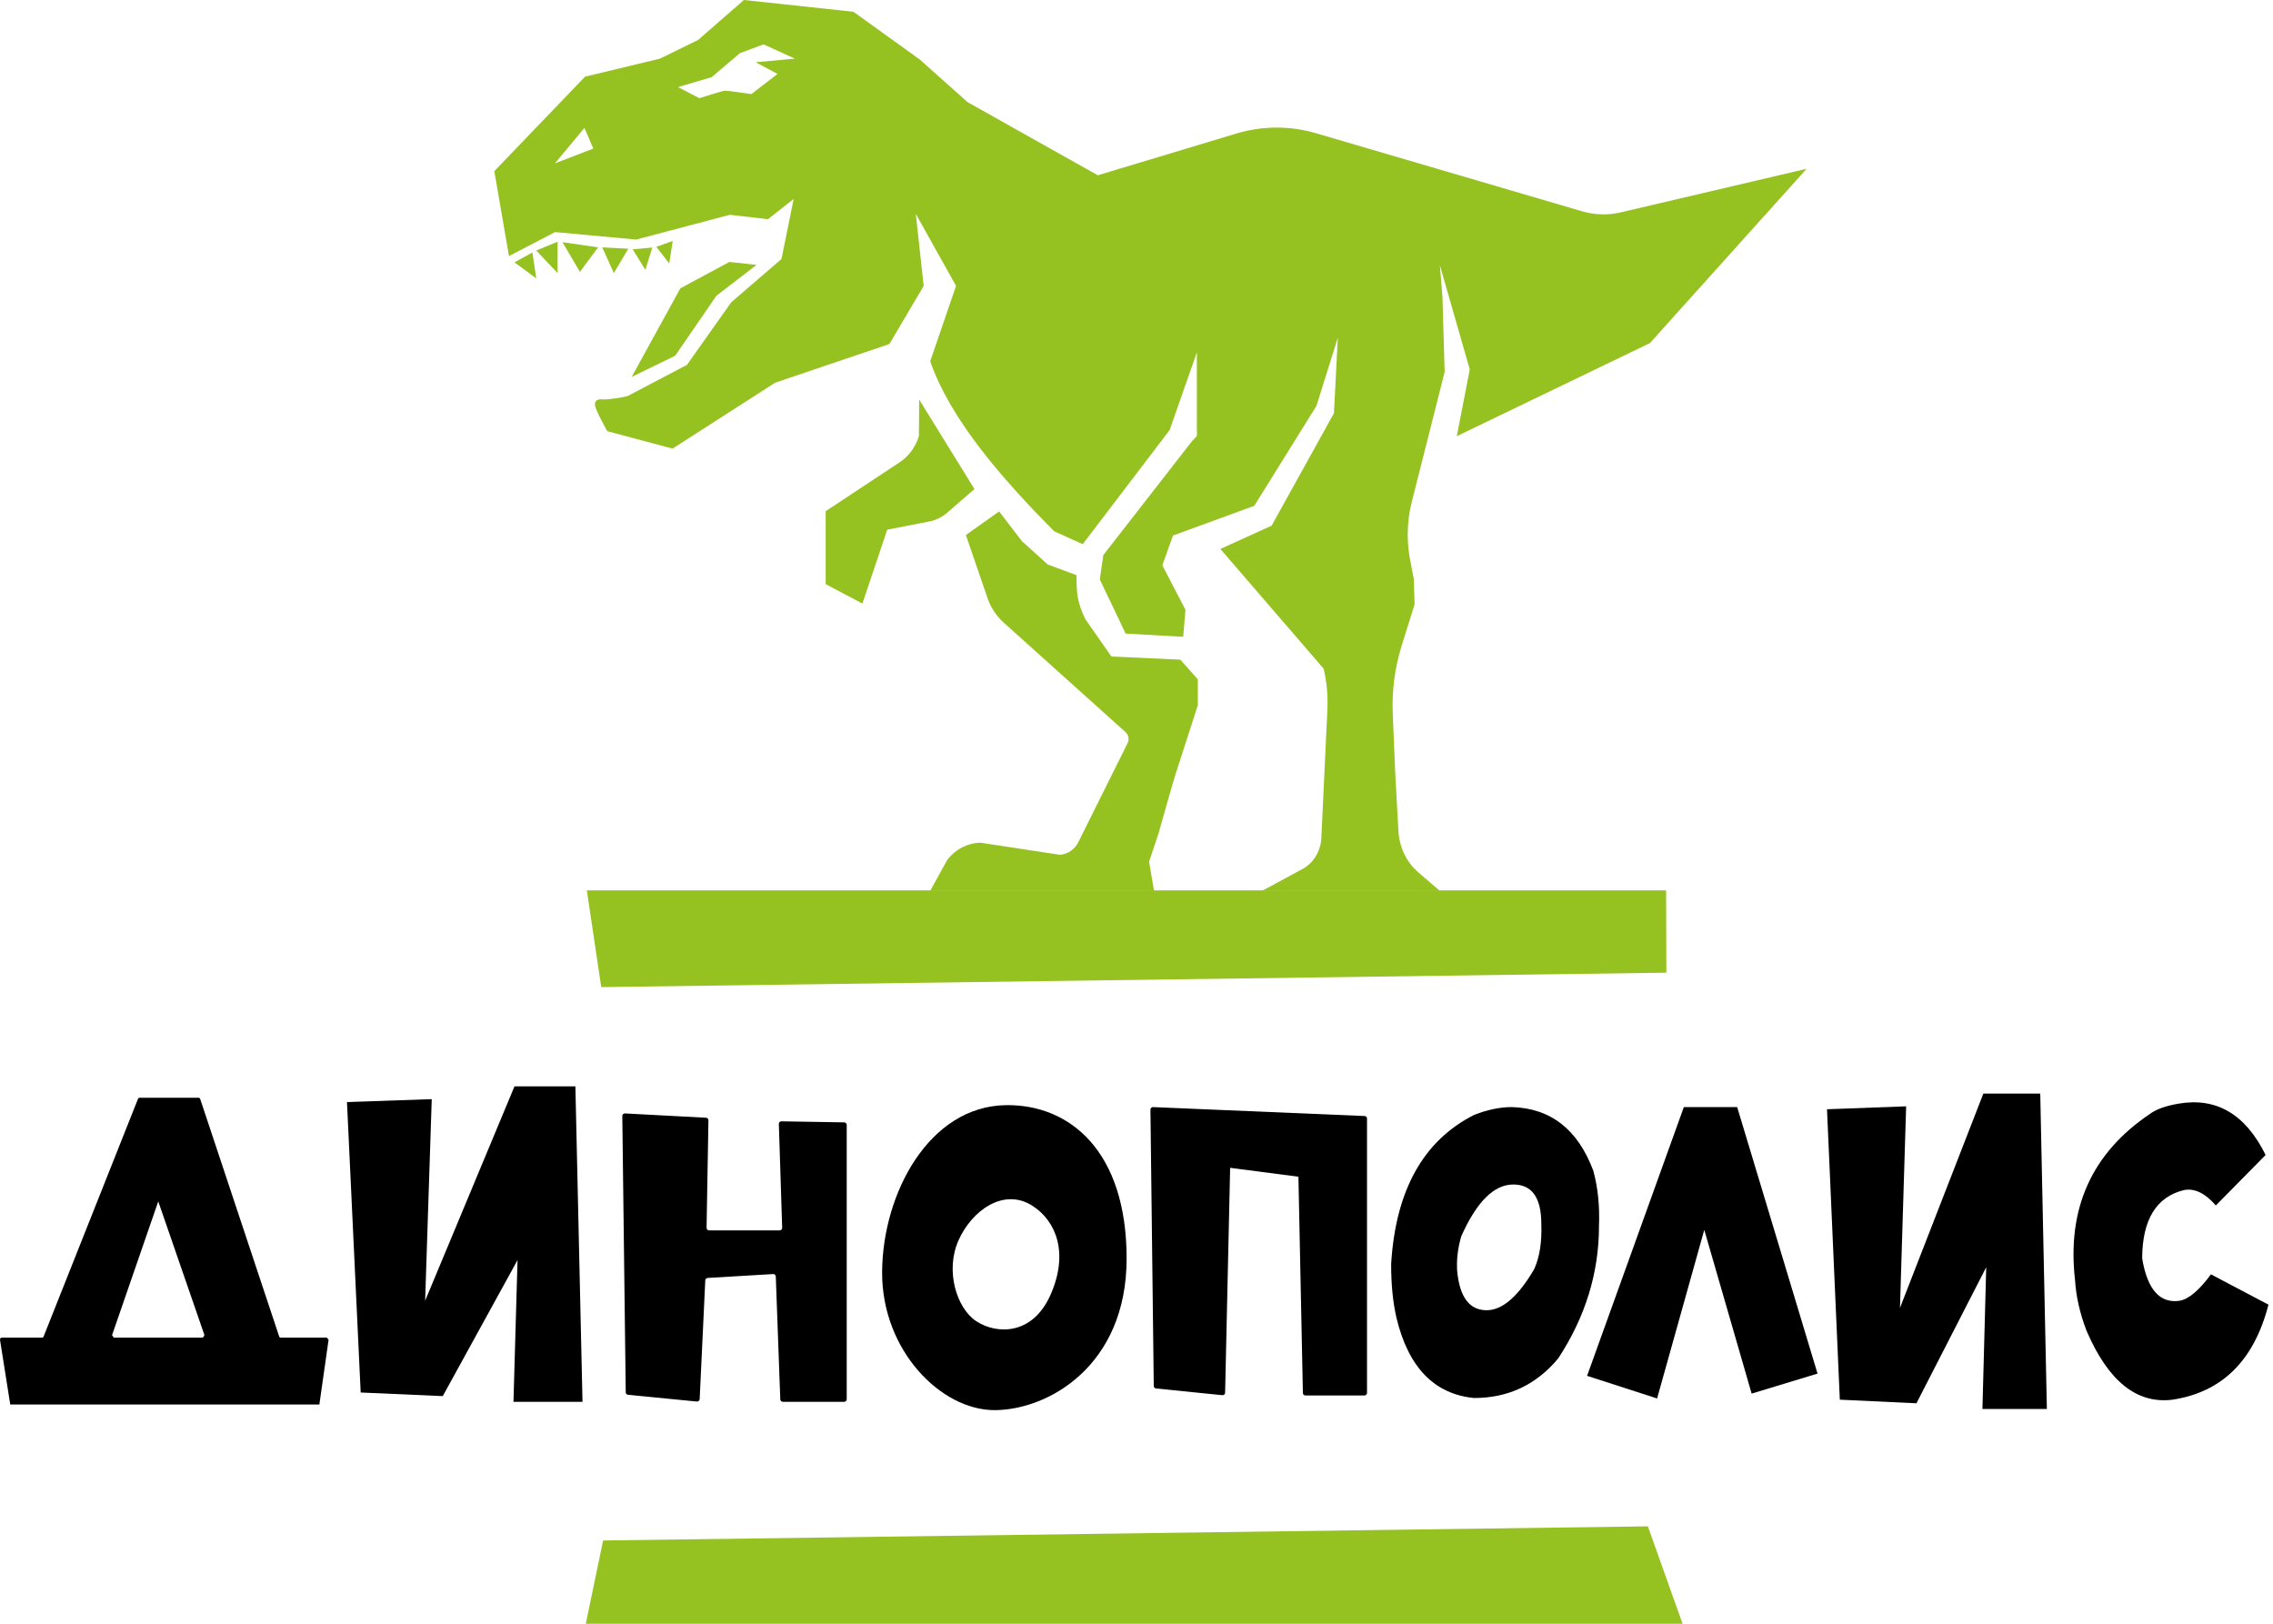
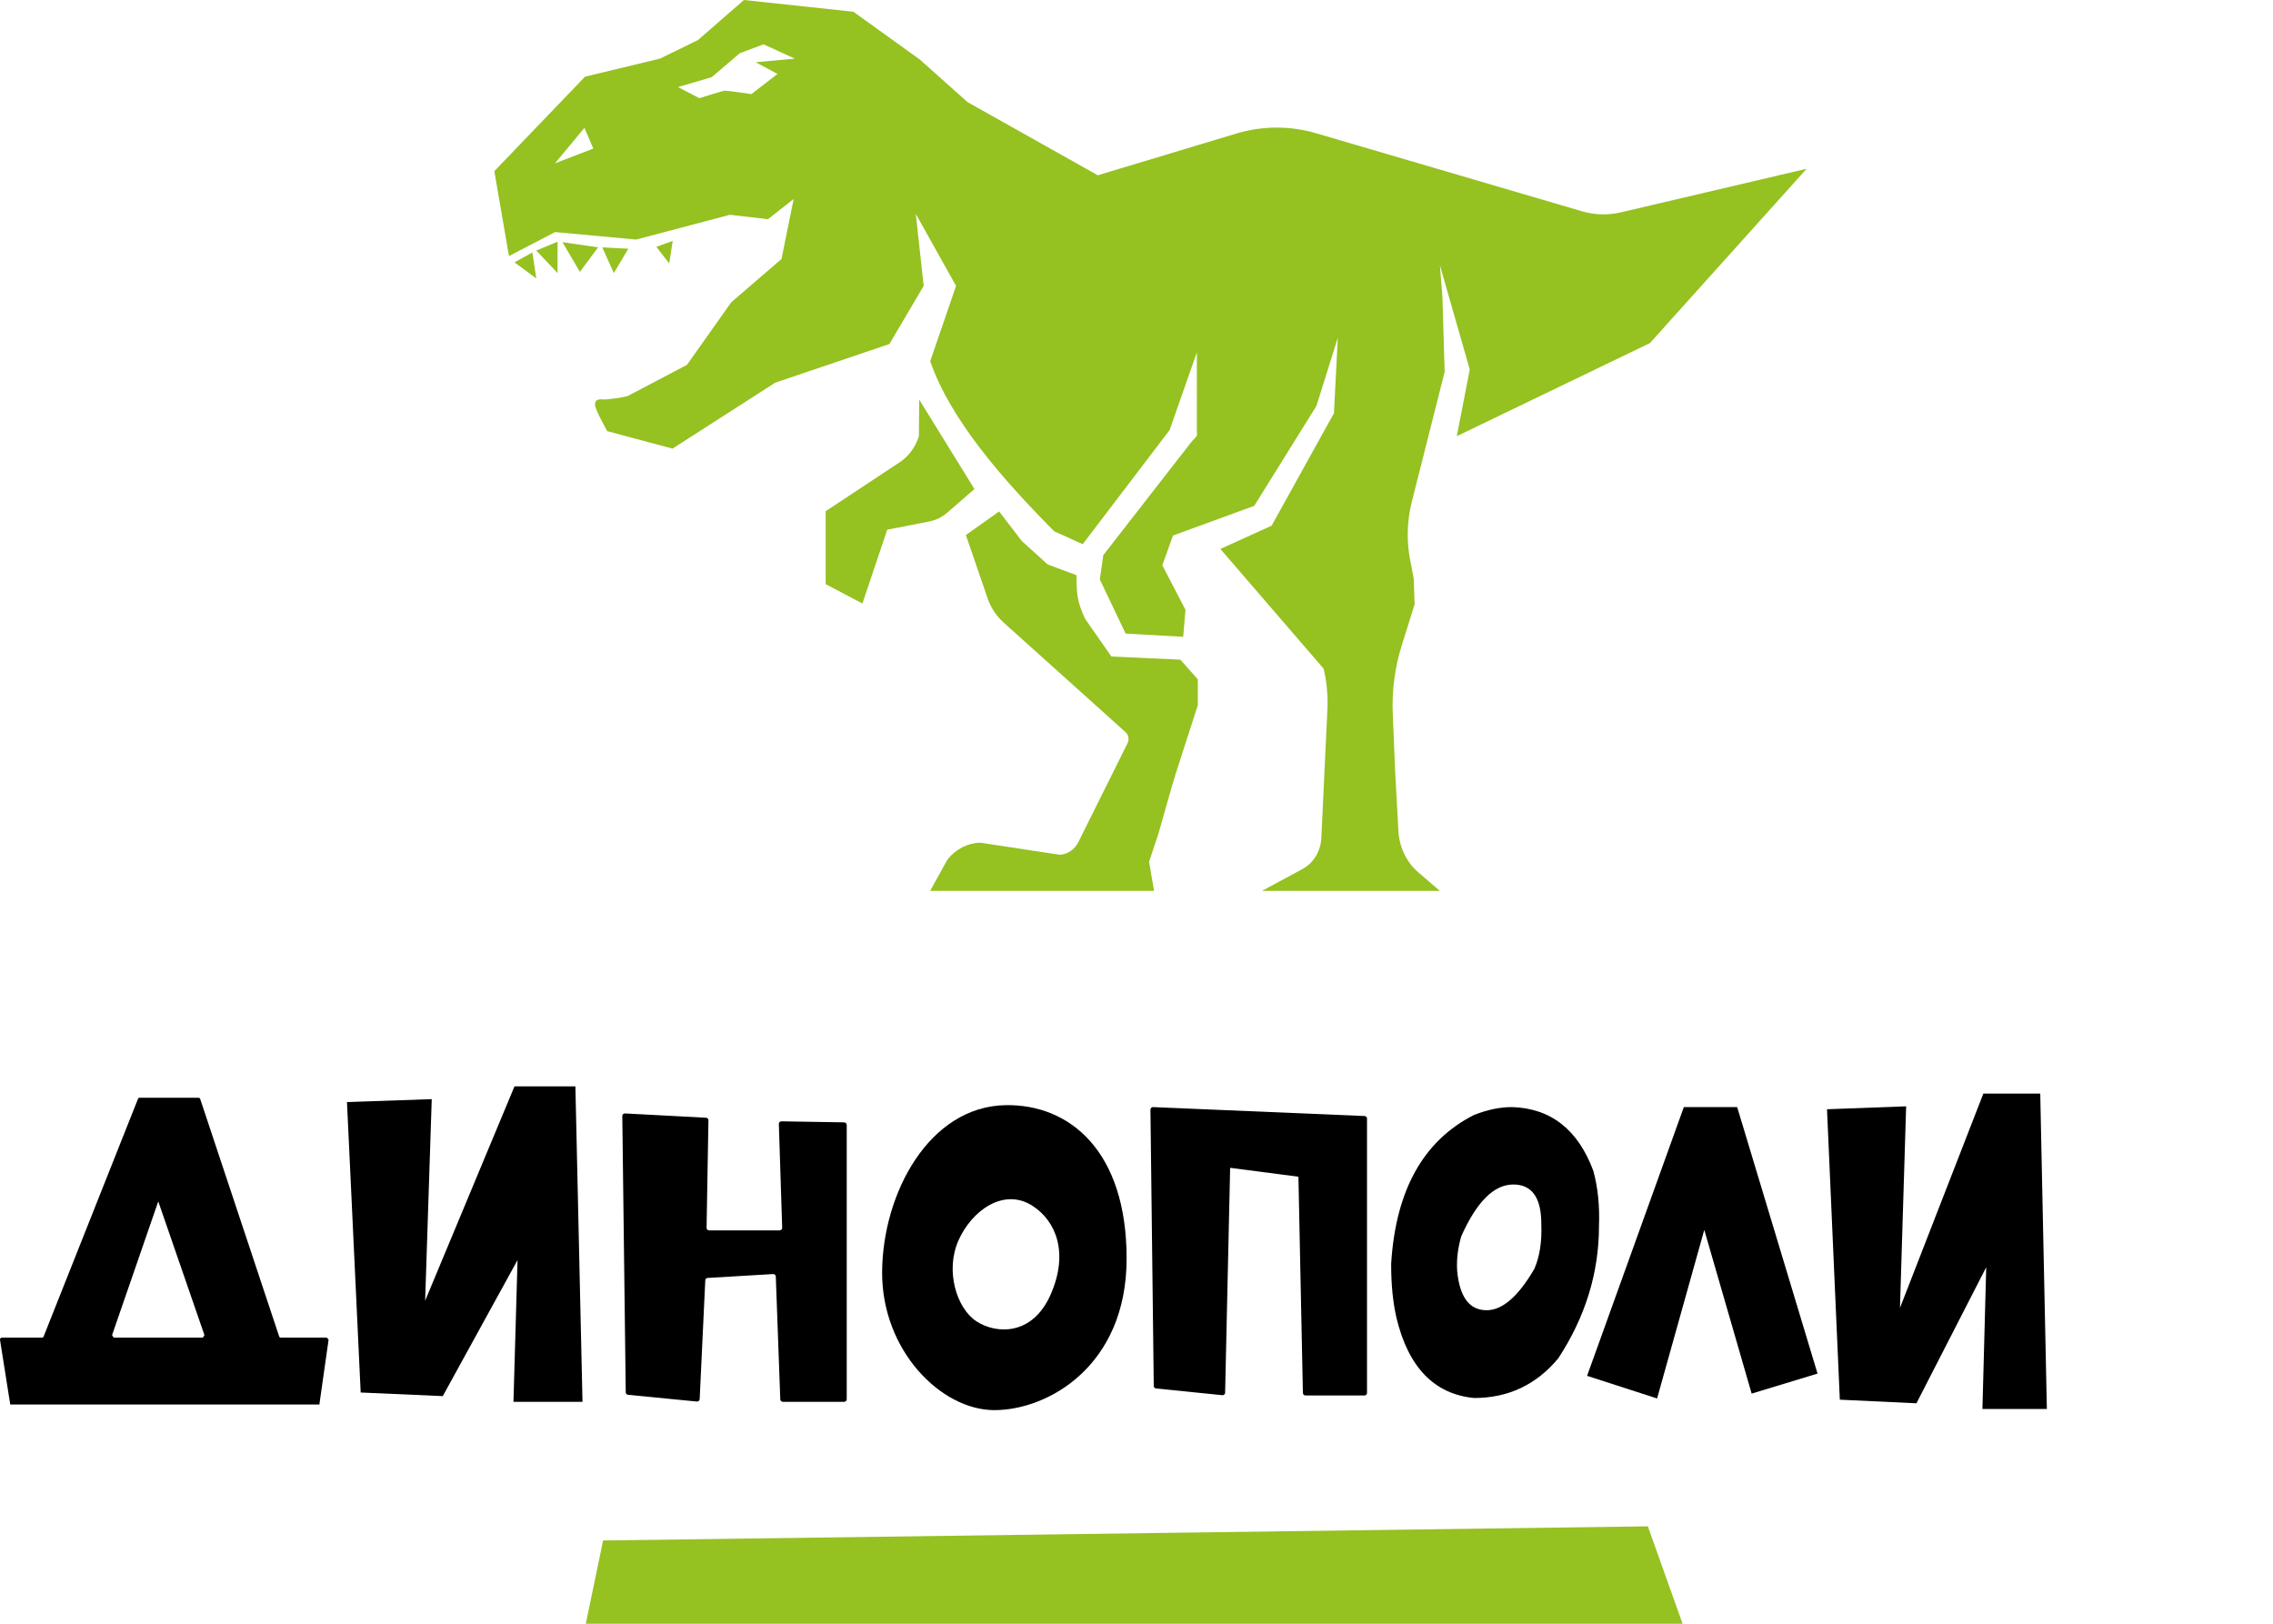
<svg xmlns="http://www.w3.org/2000/svg" width="126" height="90" viewBox="0 0 126 90" fill="none">
  <g clip-path="url(#clip0_2017_11)">
    <path d="M6.212 74.003L8.773 66.591L11.334 74.004C11.296 74.063 11.282 74.084 11.244 74.143H6.302C6.264 74.084 6.25 74.063 6.212 74.003ZM15.475 74.076L11.098 60.914C11.084 60.873 11.048 60.846 11.007 60.846H7.735C7.697 60.846 7.664 60.87 7.649 60.908L2.417 74.082C2.402 74.119 2.367 74.143 2.33 74.143H0.096C0.036 74.143 -0.008 74.201 0.001 74.265L0.568 77.847H17.704L18.214 74.261C18.176 74.213 18.159 74.191 18.121 74.143H15.563C15.524 74.143 15.489 74.116 15.475 74.076Z" fill="black" />
    <path d="M34.647 61.715L39.136 61.953C39.212 61.956 39.272 62.019 39.271 62.095L39.168 68.055C39.167 68.133 39.231 68.197 39.311 68.197H43.216C43.296 68.197 43.361 68.132 43.359 68.052L43.174 62.296C43.171 62.216 43.238 62.15 43.32 62.152L46.796 62.21C46.874 62.211 46.937 62.274 46.937 62.35V77.558C46.937 77.636 46.873 77.699 46.793 77.699H43.398C43.319 77.699 43.255 77.637 43.254 77.56L43.005 70.755C43.004 70.67 42.926 70.606 42.84 70.619L39.217 70.834C39.149 70.844 39.099 70.899 39.096 70.966L38.785 77.551C38.781 77.631 38.709 77.692 38.628 77.684L34.815 77.311C34.743 77.303 34.688 77.245 34.687 77.173L34.496 61.857C34.495 61.776 34.564 61.711 34.647 61.715Z" fill="black" />
    <path d="M31.896 60.215H28.52L23.567 72.096L23.933 60.923L19.234 61.084L19.994 77.183L24.544 77.383L28.689 69.842L28.463 77.699H32.29L31.896 60.215Z" fill="black" />
    <path d="M58.241 71.752C57.227 74.061 55.207 73.951 54.116 73.23C53.025 72.509 52.384 70.427 53.134 68.748C53.884 67.071 55.653 65.823 57.228 66.832C58.54 67.671 59.257 69.443 58.241 71.752ZM55.755 61.256C51.5 61.321 48.925 66.151 48.899 70.497C48.872 74.844 52.156 78.16 55.124 78.16C58.093 78.16 62.452 75.712 62.452 69.757C62.452 63.8 59.3 61.202 55.755 61.256Z" fill="black" />
    <path d="M80.774 70.428C80.908 71.892 81.454 72.623 82.409 72.623C83.284 72.623 84.166 71.858 85.055 70.327C85.348 69.658 85.477 68.833 85.441 67.85C85.441 66.385 84.923 65.654 83.888 65.654C82.816 65.654 81.855 66.611 81.003 68.524C80.814 69.171 80.737 69.805 80.774 70.428ZM83.805 61.363C85.96 61.424 87.468 62.602 88.325 64.899C88.576 65.822 88.68 66.84 88.637 67.951C88.637 70.548 87.883 72.996 86.377 75.293C85.159 76.757 83.603 77.488 81.71 77.488C79.506 77.271 78.073 75.791 77.412 73.051C77.21 72.166 77.112 71.164 77.117 70.044C77.368 65.976 78.897 63.23 81.702 61.803C82.442 61.51 83.144 61.363 83.805 61.363Z" fill="black" />
-     <path d="M120.77 61.172C122.871 60.814 124.477 61.762 125.59 64.018L122.83 66.817C122.246 66.139 121.661 65.854 121.077 65.96C119.536 66.333 118.759 67.594 118.747 69.742C119.033 71.479 119.73 72.263 120.835 72.096C121.333 72.004 121.907 71.517 122.56 70.634L125.748 72.314C124.953 75.407 123.181 77.162 120.435 77.581C118.452 77.833 116.861 76.556 115.661 73.753C115.294 72.793 115.083 71.864 115.028 70.965C114.567 66.989 115.951 63.915 119.176 61.743C119.524 61.484 120.055 61.294 120.77 61.172Z" fill="black" />
    <path d="M93.341 61.363H96.297L100.752 76.135L97.1 77.244L94.474 68.17L91.858 77.513L87.977 76.26L93.341 61.363Z" fill="black" />
    <path d="M113.098 60.613H109.945L105.322 72.494L105.664 61.321L101.277 61.483L101.988 77.581L106.235 77.781L110.103 70.24L109.893 78.096H113.465L113.098 60.613Z" fill="black" />
    <path d="M63.919 61.364L75.642 61.859C75.717 61.86 75.778 61.923 75.778 61.998V77.207C75.778 77.284 75.716 77.346 75.64 77.346H72.362C72.287 77.346 72.225 77.284 72.224 77.209L71.976 65.223L68.191 64.73L67.912 77.2C67.908 77.279 67.839 77.34 67.76 77.332L64.081 76.959C64.011 76.952 63.958 76.892 63.957 76.821L63.773 61.505C63.772 61.424 63.84 61.359 63.919 61.364Z" fill="black" />
    <path d="M91.346 84.601L93.271 90H32.473L33.432 85.385L91.346 84.601Z" fill="#95C121" />
-     <path d="M33.329 54.713L32.531 49.35H92.358L92.372 53.913L33.329 54.713Z" fill="#95C121" />
    <path d="M55.384 28.348L56.645 29.991L58.079 31.287L59.674 31.881C59.674 32.922 59.717 33.38 60.157 34.307L61.608 36.389L65.429 36.563L66.399 37.654V39.089L65.158 42.931C65.047 43.264 64.216 46.208 64.216 46.208L63.697 47.766L63.974 49.378H51.562L52.518 47.647C52.975 47.063 53.645 46.721 54.354 46.71L58.744 47.377C59.179 47.355 59.573 47.088 59.779 46.673L62.505 41.193C62.607 40.987 62.562 40.732 62.395 40.583L55.628 34.501C55.193 34.109 54.869 33.592 54.694 33.01L53.542 29.655L55.384 28.348Z" fill="#95C121" />
    <path d="M50.955 22.149L54.016 27.106L52.518 28.409C52.226 28.662 51.88 28.833 51.511 28.904L49.182 29.359L47.807 33.452L45.77 32.378V28.335L49.869 25.625C50.371 25.294 50.749 24.781 50.937 24.177L50.955 22.149Z" fill="#95C121" />
    <path d="M41.892 3.449L43.102 4.099L41.651 5.216C41.651 5.216 40.304 5.018 40.178 5.026C40.051 5.035 38.767 5.442 38.767 5.442L37.583 4.826L39.448 4.278L41.014 2.947L42.326 2.458L44.064 3.251L41.892 3.449ZM30.762 9.055L32.396 7.088L32.89 8.235L30.762 9.055ZM89.846 11.771C89.136 11.938 88.398 11.917 87.697 11.711L72.96 7.387C71.51 6.962 69.981 6.967 68.534 7.402L60.855 9.715L53.634 5.661L50.987 3.299L47.307 0.651L41.238 0L38.696 2.216L36.584 3.25L32.43 4.25L27.402 9.487L28.214 14.193L30.772 12.863L35.266 13.278L40.455 11.906L42.573 12.148L43.996 11.028L43.321 14.355L40.537 16.753L38.08 20.224L34.779 21.959C34.554 22.017 33.724 22.158 33.427 22.138C33.128 22.118 32.977 22.178 32.981 22.434C32.983 22.691 33.661 23.897 33.661 23.897L37.281 24.865L42.972 21.211L49.303 19.068L51.202 15.847L50.765 11.852L52.997 15.847L51.564 20.024C52.689 23.259 55.535 26.52 58.437 29.447L60.018 30.163L64.837 23.835L66.346 19.53V23.725C66.346 24.281 66.428 24.061 66.07 24.462L61.16 30.769L60.967 32.119L62.398 35.118L65.588 35.296L65.715 33.801L64.431 31.333L65.023 29.683L69.527 28.037L72.975 22.498L74.16 18.716L73.945 22.905L70.49 29.137L67.649 30.427L73.375 37.065C73.548 37.804 73.618 38.567 73.582 39.327L73.247 46.441C73.211 47.178 72.813 47.838 72.202 48.167L69.957 49.379H79.818L78.623 48.354C77.969 47.794 77.567 46.959 77.519 46.059L77.34 42.804L77.205 39.569C77.152 38.285 77.319 37.001 77.701 35.782L78.417 33.494L78.37 32.093L78.216 31.272C77.96 30.134 77.974 28.945 78.26 27.816L80.082 20.614L79.96 16.469L79.818 14.701L81.474 20.479L80.755 24.176L91.459 19.018L100.148 9.355L89.846 11.771Z" fill="#95C121" />
    <path d="M28.52 14.542L29.729 15.432L29.511 13.993L28.52 14.542Z" fill="#95C121" />
    <path d="M29.727 13.886L30.908 13.398V15.135L29.727 13.886Z" fill="#95C121" />
    <path d="M33.156 13.71L32.146 15.069L31.18 13.424L33.156 13.71Z" fill="#95C121" />
    <path d="M34.83 13.787L34.026 15.136L33.387 13.711L34.83 13.787Z" fill="#95C121" />
-     <path d="M35.074 13.821L36.159 13.72L35.776 14.958L35.074 13.821Z" fill="#95C121" />
    <path d="M36.383 13.682L37.291 13.354L37.098 14.602L36.383 13.682Z" fill="#95C121" />
-     <path d="M35.016 20.892L37.429 19.715L39.714 16.391L41.936 14.684L40.434 14.518L37.715 15.981L35.016 20.892Z" fill="#95C121" />
  </g>
  <defs>
    <clipPath id="clip0_2017_11">
      <rect width="126" height="90" fill="white" />
    </clipPath>
  </defs>
</svg>